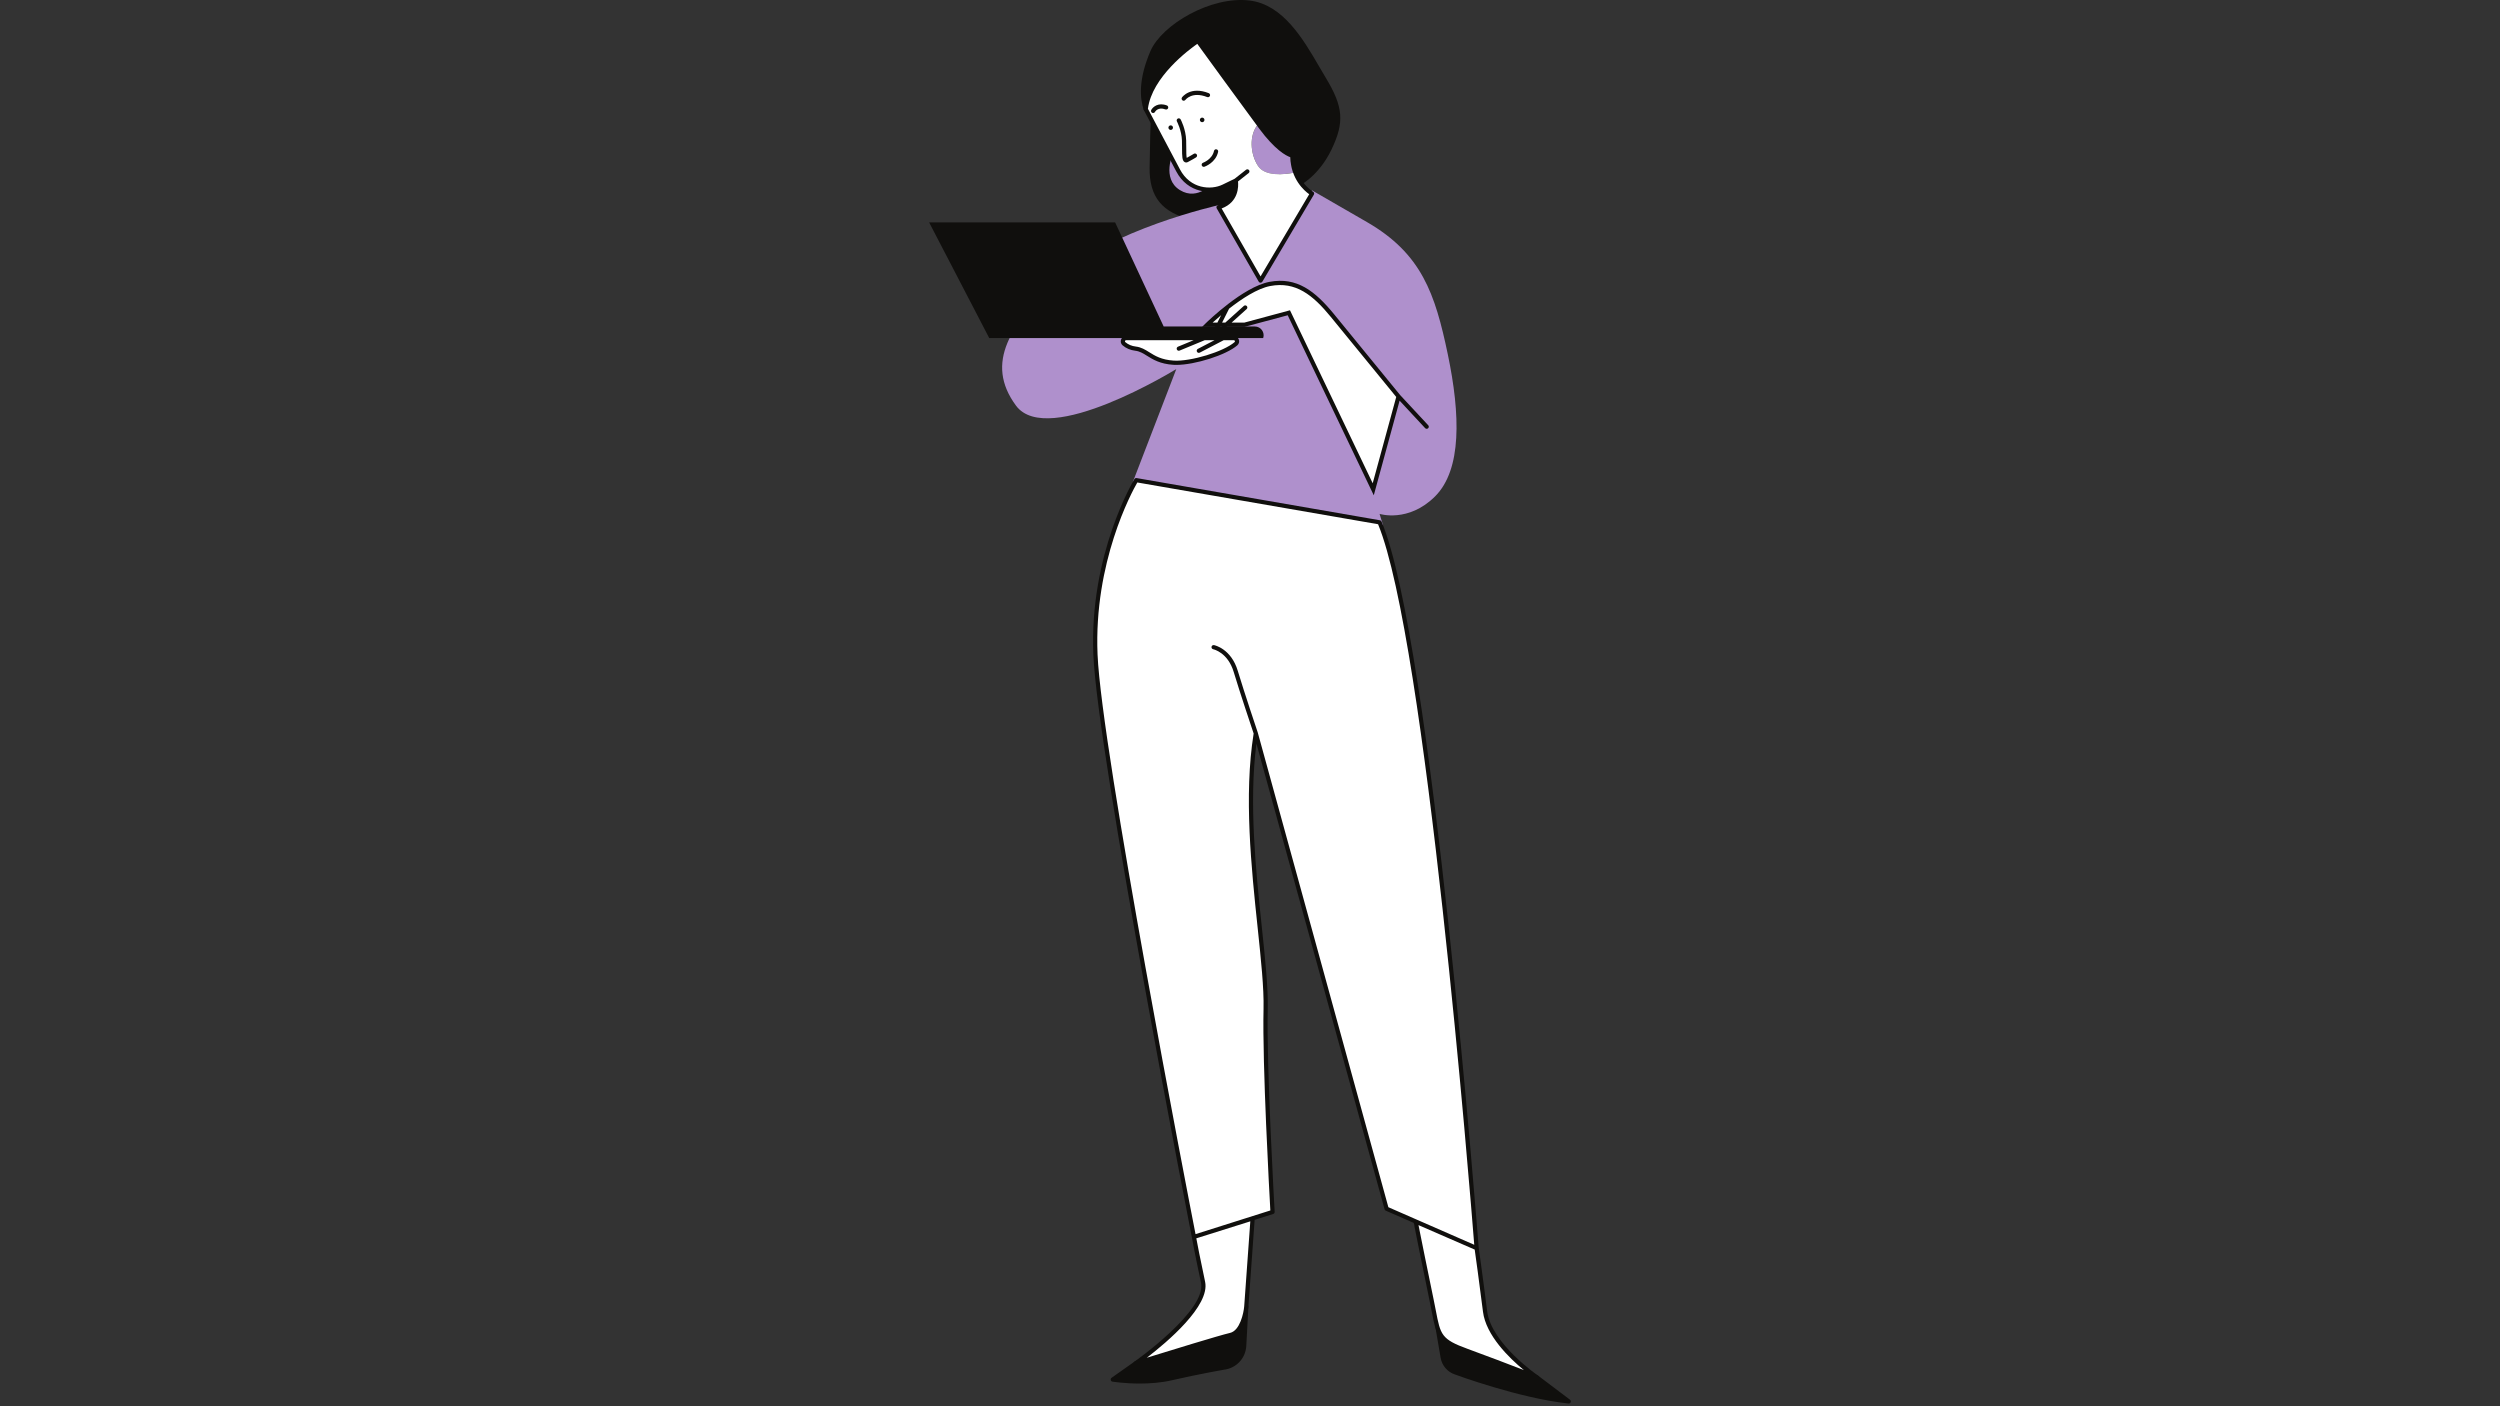
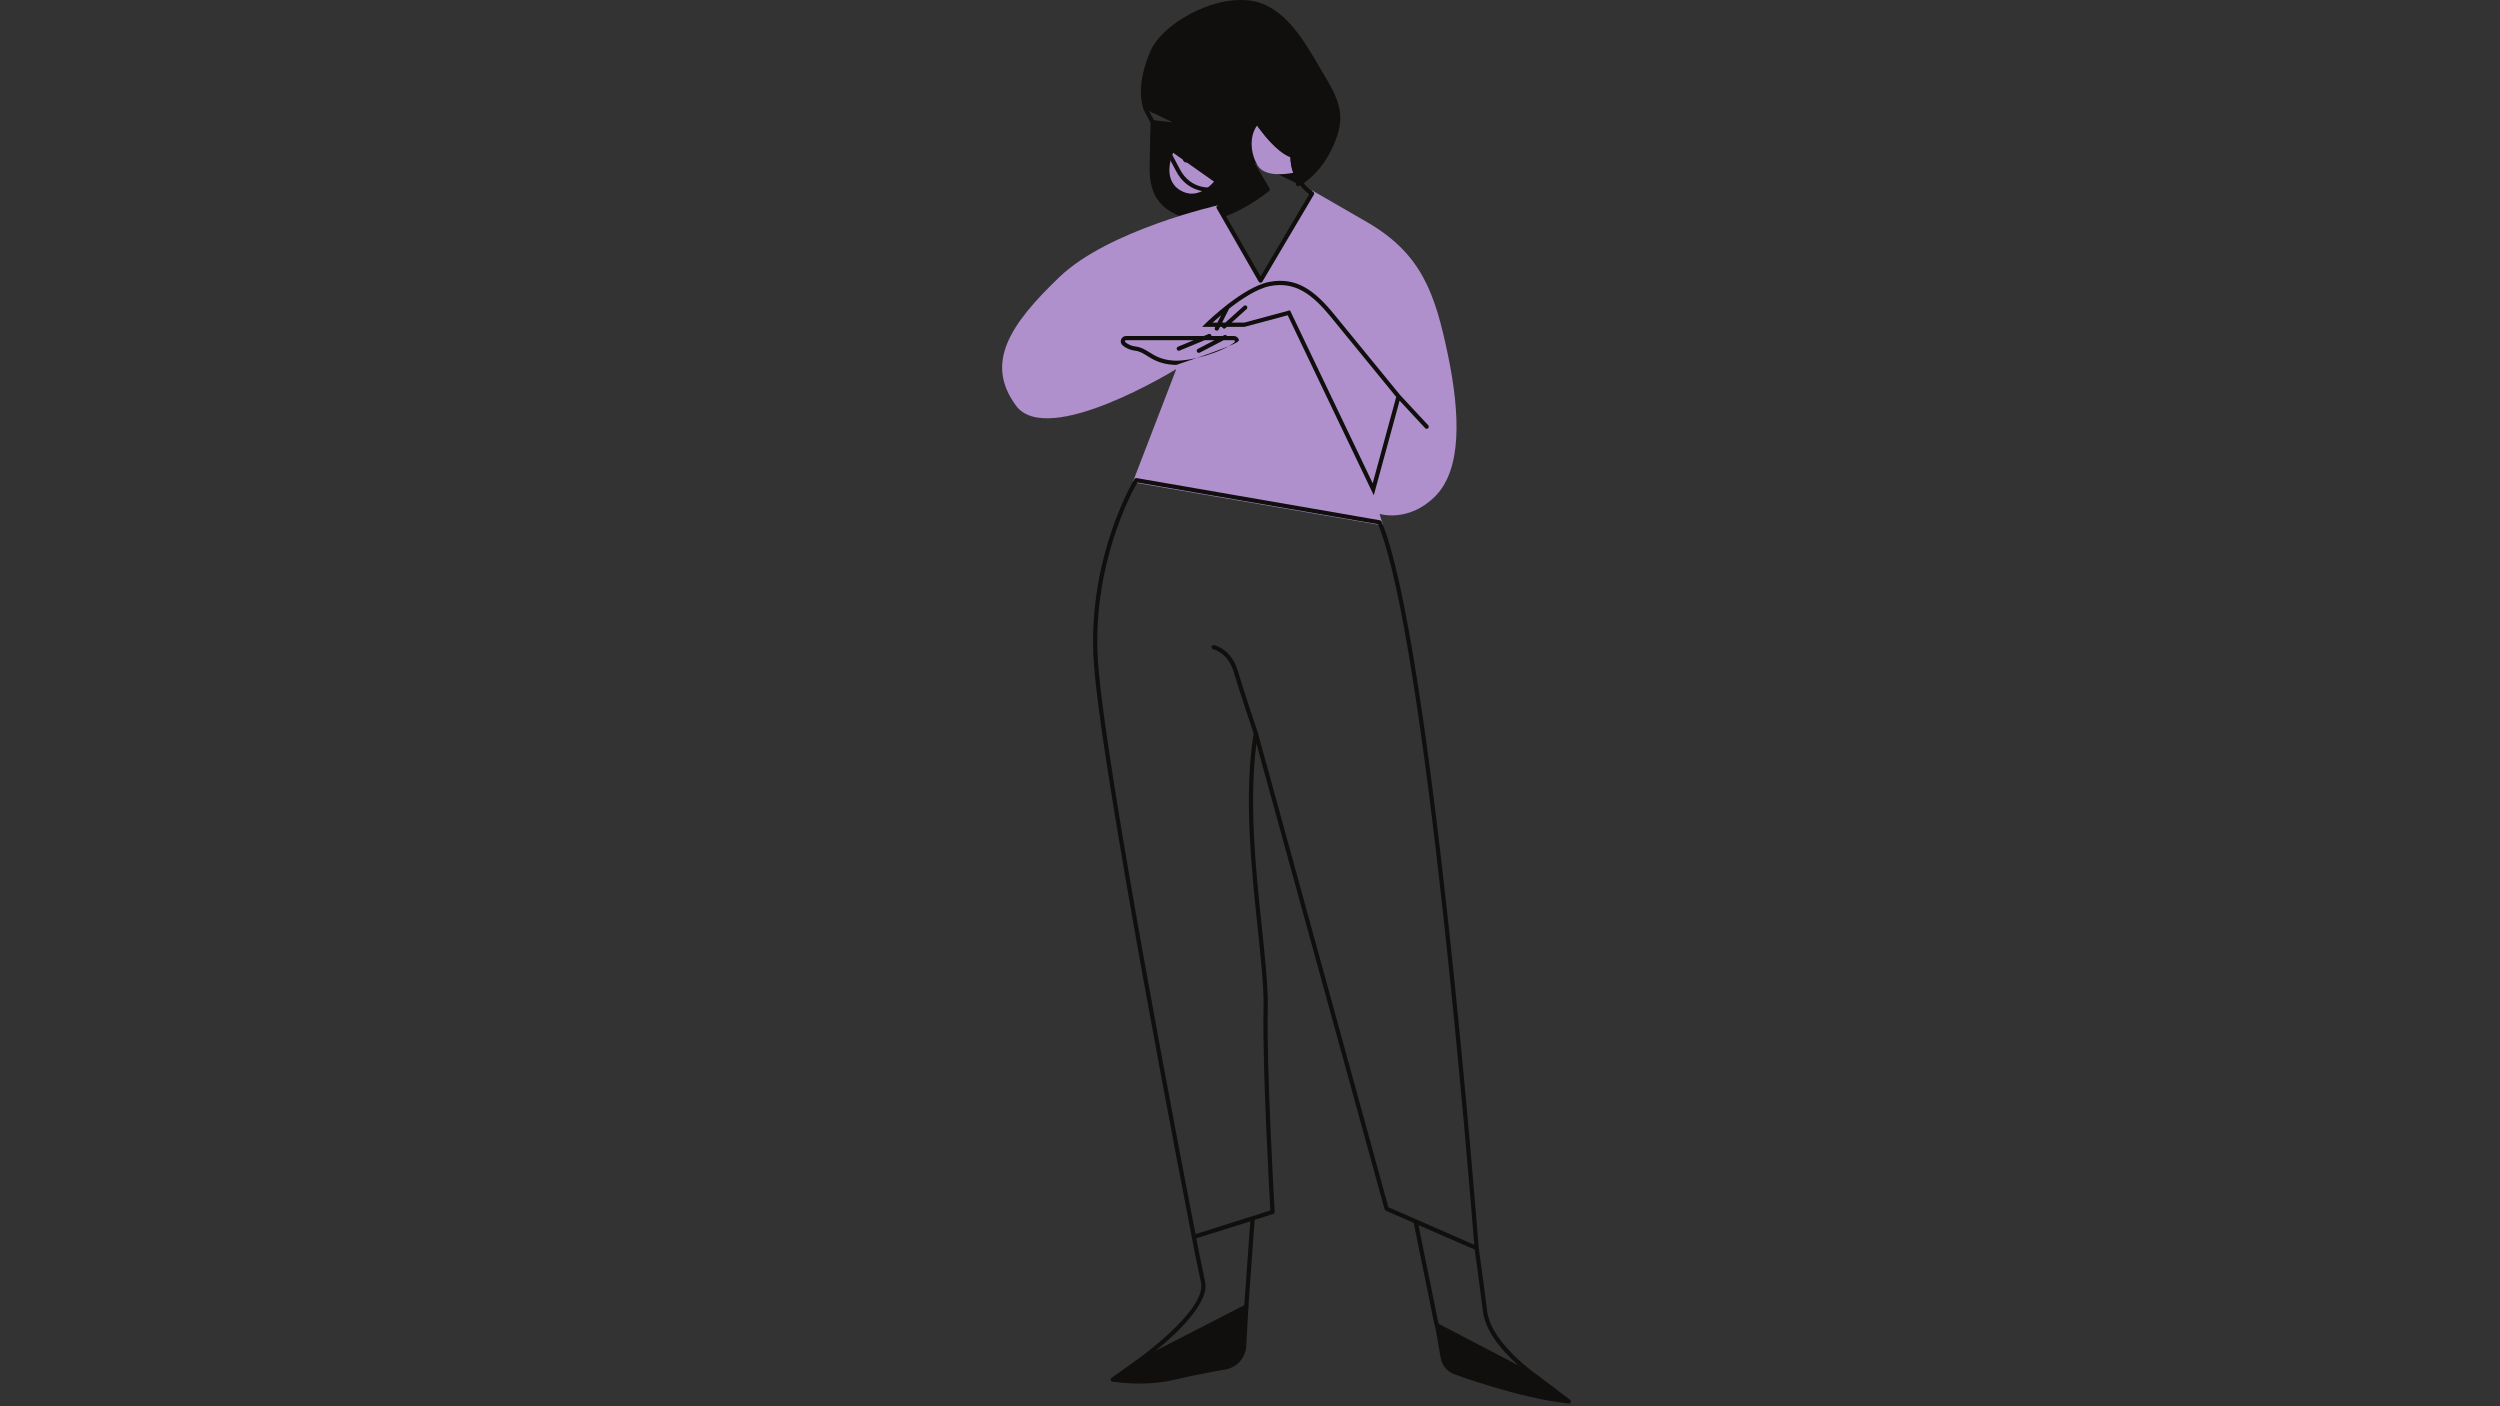
<svg xmlns="http://www.w3.org/2000/svg" width="1280" zoomAndPan="magnify" viewBox="0 0 960 540" height="720" preserveAspectRatio="xMidYMid meet" version="1.0">
  <rect x="0" y="0" width="960" height="540" fill="#333333" stroke="none" />
  <defs>
    <clipPath id="88d9f5542f">
      <path d="M 426 0 L 603.211 0 L 603.211 538.957 L 426 538.957 Z M 426 0 " clip-rule="nonzero" />
    </clipPath>
    <clipPath id="e6bf70bffc">
-       <path d="M 356.52 45 L 486 45 L 486 130 L 356.52 130 Z M 356.52 45 " clip-rule="nonzero" />
-     </clipPath>
+       </clipPath>
  </defs>
  <g clip-path="url(#88d9f5542f)">
    <path fill="#100f0d" d="M 506.633 25.68 C 500.445 15.039 492.738 1.797 479.891 0.203 C 464.949 -1.641 446.145 9.512 441.785 19.594 C 437.02 30.613 437.746 37.961 439.195 42.188 C 439.34 42.609 439.797 42.832 440.227 42.688 C 440.434 42.617 440.594 42.469 440.688 42.281 L 450.277 46.996 L 442.754 46.113 C 442.539 46.09 442.309 46.156 442.133 46.301 C 441.965 46.453 441.859 46.664 441.852 46.891 C 441.848 46.965 441.578 54.305 441.449 64.328 C 441.297 75.672 446.207 81.684 457.871 84.438 C 459.059 84.719 460.289 84.844 461.543 84.844 C 473.195 84.844 486.703 73.852 487.332 73.336 C 487.641 73.082 487.715 72.641 487.516 72.297 L 481.691 62.449 L 497.715 70.332 C 497.605 70.551 497.586 70.805 497.699 71.035 C 497.84 71.324 498.125 71.496 498.43 71.496 C 498.547 71.496 498.668 71.469 498.777 71.414 C 499.09 71.266 506.383 67.664 511.312 57.398 C 516.324 46.945 515.852 41.035 509.117 29.895 C 508.312 28.559 507.484 27.145 506.633 25.68 Z M 478.211 500.973 L 435.68 522.844 C 435.641 522.863 435.609 522.883 435.578 522.906 L 426.836 529.082 C 426.566 529.273 426.441 529.609 426.516 529.926 C 426.59 530.25 426.848 530.492 427.176 530.547 C 427.477 530.594 431.895 531.285 437.68 531.285 C 441.461 531.285 445.824 530.988 450 530.023 C 460.391 527.629 469.836 526 469.879 525.984 C 474.664 525.477 478.324 521.621 478.578 516.816 L 479.391 501.734 C 479.402 501.445 479.262 501.168 479.02 501.012 C 478.777 500.852 478.465 500.836 478.211 500.973 Z M 603.152 538.445 C 603.031 538.758 602.73 538.957 602.398 538.957 C 602.375 538.957 602.344 538.957 602.312 538.953 C 583.395 536.941 558.875 527.867 558.629 527.773 C 555.793 526.809 553.703 524.352 553.195 521.375 L 551.102 509.121 C 551.051 508.816 551.176 508.512 551.422 508.328 C 551.672 508.145 552 508.121 552.273 508.262 L 590.621 528.25 C 590.664 528.27 590.703 528.289 590.734 528.316 L 602.891 537.5 C 603.18 537.723 603.289 538.109 603.152 538.445 " fill-opacity="1" fill-rule="nonzero" />
  </g>
  <path fill="#af90cc" d="M 496.684 66.348 C 496.031 64.555 495.594 62.461 495.594 60.016 C 495.594 60.016 491.137 59.477 483.441 49.082 C 483.219 48.781 482.992 48.473 482.758 48.152 C 479.789 52.047 479.973 58.832 483.039 63.664 C 485.715 67.887 493.25 67.004 496.684 66.348 Z M 453.059 72.977 C 460.215 77.434 466.16 69.738 466.16 69.738 L 450.496 58.668 C 450.496 58.668 445.906 68.523 453.059 72.977 Z M 551.09 190.59 C 540.828 200.848 529.754 197.336 529.754 197.336 L 531.109 201.797 L 434.965 185.188 L 451.707 141.707 C 451.707 141.707 402.293 172.227 390.137 155.754 C 377.984 139.277 387.977 124.422 406.879 106.332 C 425.785 88.238 467.914 78.785 467.914 78.785 L 484.117 107.68 L 503.832 73.113 C 503.832 73.113 503.832 73.113 524.895 85.266 C 545.957 97.422 551.09 112.812 555.953 136.035 C 560.809 159.262 561.352 180.328 551.09 190.59 " fill-opacity="1" fill-rule="nonzero" />
-   <path fill="#ffffff" d="M 483.039 63.664 C 485.715 67.887 493.25 67.004 496.684 66.348 C 496.031 64.555 495.594 62.461 495.594 60.016 C 495.594 60.016 491.137 59.477 483.441 49.082 C 483.219 48.781 482.992 48.473 482.758 48.152 C 479.789 52.047 479.973 58.832 483.039 63.664 Z M 452.387 65.418 C 448.199 57.449 439.961 41.922 439.961 41.922 C 441.586 27.613 459.945 15.727 459.945 15.727 C 459.945 15.727 476.418 38.414 484.117 48.809 C 491.812 59.207 496.27 59.746 496.27 59.746 C 496.27 70.008 503.832 74.328 503.832 74.328 L 484.047 107.953 L 467.914 79.594 C 476.152 77.168 474.527 69.336 474.527 69.336 C 474.527 69.336 474.527 69.336 469.801 71.629 C 465.078 73.926 456.57 73.383 452.387 65.418 Z M 436.043 523.566 C 436.043 523.566 467.238 513.84 472.504 512.629 C 477.77 511.41 478.578 501.691 478.578 501.691 L 481.012 467.867 L 458.457 474.953 C 458.457 474.953 459.539 481.031 461.969 492.371 C 464.402 503.715 436.043 523.566 436.043 523.566 Z M 570.266 503.578 C 568.645 490.617 567.023 479.273 567.023 479.273 C 567.023 479.273 549.195 246.492 529.754 200.582 L 436.316 184.375 C 436.316 184.375 419.035 212.465 420.652 251.348 C 422.273 290.238 458.457 474.953 458.457 474.953 L 488.656 465.391 C 488.656 465.391 485.465 410.145 486.008 387.457 C 486.543 364.773 476.285 318.324 482.223 281.594 L 532.453 464.156 L 542.902 468.723 C 543.754 472.367 547.367 487.891 549.738 499.258 C 552.441 512.223 551.359 514.383 563.242 518.703 C 575.121 523.023 590.246 528.965 590.246 528.965 C 590.246 528.965 571.883 516.543 570.266 503.578 Z M 436.043 133.875 C 440.637 134.418 442.258 138.738 450.629 139.277 C 457.598 139.73 470.371 135.688 474.609 131.98 C 475.461 131.238 474.902 129.828 473.773 129.828 L 432.43 129.828 C 431.289 129.828 430.73 131.254 431.602 131.992 C 432.578 132.828 434.023 133.641 436.043 133.875 Z M 511.66 121.184 C 518.949 130.094 537.047 152.242 537.047 152.242 L 527.324 187.887 L 494.918 120.102 L 477.902 124.695 L 463.594 124.695 C 463.594 124.695 477.633 110.926 487.625 109.031 C 497.621 107.141 504.367 112.273 511.66 121.184 " fill-opacity="1" fill-rule="nonzero" />
  <g clip-path="url(#e6bf70bffc)">
    <path fill="#100f0d" d="M 449.547 49.891 C 450.035 49.891 450.426 49.5 450.426 49.012 C 450.426 48.527 450.035 48.137 449.547 48.137 C 449.062 48.137 448.672 48.527 448.672 49.012 C 448.672 49.5 449.062 49.891 449.547 49.891 Z M 461.633 46.922 C 462.117 46.922 462.512 46.527 462.512 46.043 C 462.512 45.559 462.117 45.164 461.633 45.164 C 461.148 45.164 460.754 45.559 460.754 46.043 C 460.754 46.527 461.148 46.922 461.633 46.922 Z M 485.062 129.828 L 379.871 129.828 L 356.785 85.402 L 428.211 85.402 L 446.848 125.371 L 481.848 125.371 C 484.156 125.371 485.789 127.633 485.062 129.828 " fill-opacity="1" fill-rule="nonzero" />
  </g>
-   <path fill="#100f0d" d="M 459.754 16.84 C 462.48 20.594 476.574 39.984 483.465 49.289 C 489.641 57.633 493.871 59.805 495.469 60.363 C 495.707 68.824 500.836 73.234 502.738 74.586 L 484.059 106.141 L 469.105 80.051 C 475.73 77.555 475.59 71.469 475.395 69.684 L 479.488 66.457 C 479.836 66.18 479.898 65.676 479.621 65.32 C 479.344 64.973 478.836 64.91 478.48 65.188 L 474.098 68.645 L 469.449 70.902 C 465.055 73.035 457.086 72.625 453.102 65.039 C 449.211 57.637 441.824 43.699 440.797 41.77 C 442.348 29.594 456.559 19.066 459.754 16.84 Z M 451.668 65.793 C 456.152 74.336 465.184 74.777 470.156 72.359 L 473.855 70.562 C 473.949 72.633 473.445 77.121 467.684 78.82 C 467.445 78.887 467.254 79.062 467.16 79.293 C 467.066 79.523 467.086 79.781 467.211 80 L 483.344 108.148 C 483.488 108.402 483.754 108.559 484.043 108.559 C 484.043 108.559 484.047 108.559 484.047 108.559 C 484.336 108.559 484.602 108.41 484.746 108.164 L 504.527 74.742 C 504.637 74.559 504.668 74.332 504.613 74.125 C 504.555 73.914 504.422 73.738 504.234 73.625 C 504.16 73.582 497.078 69.43 497.078 59.746 C 497.078 59.348 496.777 59.004 496.379 58.945 C 496.336 58.938 492.059 58.176 484.766 48.328 C 477.16 38.055 460.77 15.48 460.602 15.25 C 460.352 14.902 459.863 14.816 459.508 15.051 C 458.742 15.539 440.801 27.305 439.16 41.832 C 439.137 41.996 439.168 42.16 439.246 42.301 C 439.246 42.301 447.48 57.828 451.668 65.793 Z M 563.52 517.945 C 553.484 514.293 553.16 512.613 551.367 503.305 C 551.125 502.043 550.855 500.645 550.531 499.098 C 548.328 488.512 545.598 474.941 544.699 470.445 L 566.285 479.836 C 566.602 482.07 568.035 492.309 569.461 503.684 C 570.598 512.789 579.512 521.457 585.16 526.117 C 579.668 523.992 570.926 520.637 563.52 517.945 Z M 483.008 281.383 C 483.004 281.375 483 281.371 482.996 281.359 C 482.996 281.352 482.996 281.344 482.996 281.34 C 482.938 281.184 477.703 265.594 475.305 257.602 C 472.762 249.129 466.449 247.773 466.18 247.723 C 465.746 247.633 465.32 247.914 465.23 248.352 C 465.141 248.793 465.422 249.219 465.859 249.309 C 466.09 249.359 471.504 250.566 473.754 258.066 C 476.027 265.641 480.824 279.973 481.398 281.672 C 477.586 305.484 480.539 333.523 482.918 356.066 C 484.242 368.625 485.387 379.473 485.199 387.441 C 484.695 408.594 487.465 458.609 487.812 464.812 L 459.082 473.91 C 456.359 459.941 423.004 288.32 421.461 251.32 C 419.984 215.84 434.531 189.102 436.73 185.27 L 529.18 201.301 C 547.52 245.664 564.613 458.934 566.109 477.996 L 533.133 463.566 Z M 477.773 501.625 C 477.562 504.164 476.168 510.953 472.32 511.84 C 468.254 512.777 449.258 518.621 440.371 521.375 C 448.16 515.391 464.734 501.414 462.762 492.203 C 460.828 483.16 459.738 477.414 459.387 475.516 L 480.117 468.996 Z M 590.703 528.297 C 590.523 528.176 572.625 515.934 571.066 503.48 C 569.473 490.719 567.855 479.391 567.828 479.176 C 567.566 475.793 549.73 245.664 530.5 200.266 C 530.391 200.008 530.164 199.832 529.895 199.785 L 436.453 183.578 C 436.125 183.527 435.797 183.668 435.625 183.953 C 435.453 184.234 418.234 212.695 419.844 251.383 C 421.449 289.871 457.27 473.09 457.664 475.102 C 457.684 475.223 458.785 481.371 461.18 492.543 C 463.469 503.234 435.859 522.703 435.578 522.906 C 435.25 523.129 435.141 523.566 435.32 523.922 C 435.457 524.203 435.746 524.375 436.043 524.375 C 436.125 524.375 436.207 524.363 436.289 524.34 C 436.598 524.238 467.508 514.613 472.688 513.418 C 478.461 512.086 479.352 502.184 479.387 501.746 L 481.785 468.422 L 488.906 466.168 C 489.258 466.051 489.488 465.715 489.473 465.344 C 489.438 464.793 486.285 409.871 486.816 387.477 C 487.008 379.406 485.859 368.512 484.527 355.895 C 482.281 334.582 479.512 308.34 482.469 285.543 L 531.676 464.367 C 531.738 464.602 531.906 464.797 532.133 464.895 L 542.875 469.594 C 543.371 472.09 546.484 487.609 548.945 499.426 C 549.27 500.969 549.535 502.352 549.777 503.609 C 551.582 512.98 552.066 515.504 562.965 519.465 C 574.699 523.734 589.797 529.66 589.953 529.723 C 590.051 529.758 590.148 529.773 590.246 529.773 C 590.539 529.773 590.82 529.617 590.965 529.344 C 591.156 528.977 591.043 528.523 590.703 528.297 Z M 448.551 41.539 C 448.391 41.957 447.922 42.164 447.504 42.008 C 444.684 40.922 443.551 42.902 443.504 42.988 C 443.359 43.254 443.078 43.41 442.797 43.41 C 442.66 43.41 442.531 43.375 442.406 43.309 C 442.016 43.094 441.871 42.598 442.086 42.207 C 442.719 41.062 444.785 39.227 448.086 40.492 C 448.504 40.652 448.707 41.121 448.551 41.539 Z M 454.07 38.531 C 453.707 38.266 453.625 37.758 453.891 37.398 C 454.02 37.219 457.172 33.004 464.16 35.77 C 464.578 35.934 464.777 36.402 464.617 36.82 C 464.449 37.238 463.977 37.438 463.562 37.277 C 457.734 34.973 455.223 38.312 455.199 38.348 C 455.039 38.57 454.793 38.684 454.543 38.684 C 454.379 38.684 454.215 38.633 454.07 38.531 Z M 466.176 57.957 C 466.27 57.52 466.695 57.238 467.137 57.336 C 467.574 57.43 467.855 57.859 467.762 58.297 C 466.867 62.477 462.68 63.961 462.508 64.023 C 462.418 64.055 462.328 64.066 462.242 64.066 C 461.906 64.066 461.594 63.859 461.477 63.523 C 461.332 63.102 461.551 62.641 461.973 62.492 C 462.008 62.477 465.473 61.23 466.176 57.957 Z M 453.867 53.969 C 453.742 50.031 451.961 46.66 451.938 46.625 C 451.73 46.234 451.879 45.746 452.27 45.531 C 452.664 45.316 453.156 45.469 453.367 45.859 C 453.449 46.008 455.352 49.59 455.488 53.914 C 455.523 54.902 455.523 55.887 455.527 56.801 C 455.527 58.133 455.531 59.887 455.703 60.625 C 456.953 59.969 458.426 59.066 458.441 59.055 C 458.82 58.82 459.324 58.941 459.559 59.324 C 459.789 59.703 459.672 60.203 459.289 60.438 C 459.219 60.484 457.488 61.547 456.125 62.227 C 455.883 62.348 455.672 62.391 455.488 62.391 C 455.207 62.391 454.992 62.289 454.867 62.211 C 453.953 61.652 453.91 60.148 453.902 56.801 C 453.902 55.902 453.902 54.941 453.867 53.969 Z M 432.012 130.934 C 432.039 130.867 432.145 130.637 432.43 130.637 L 458.367 130.637 L 452.344 133.129 C 451.93 133.301 451.734 133.773 451.906 134.188 C 452.035 134.496 452.336 134.688 452.656 134.688 C 452.758 134.688 452.863 134.668 452.965 134.625 L 462.605 130.637 L 466.383 130.637 L 459.977 133.969 C 459.578 134.172 459.426 134.664 459.629 135.059 C 459.773 135.336 460.062 135.5 460.352 135.5 C 460.477 135.5 460.605 135.469 460.727 135.406 L 469.895 130.637 L 473.773 130.637 C 474.055 130.637 474.156 130.859 474.184 130.926 C 474.223 131.023 474.254 131.211 474.074 131.371 C 469.879 135.043 457.211 138.891 450.684 138.469 C 445.973 138.168 443.512 136.625 441.332 135.266 C 439.73 134.262 438.223 133.316 436.141 133.074 C 434.586 132.891 433.234 132.32 432.121 131.375 C 431.941 131.219 431.977 131.031 432.012 130.934 Z M 435.949 134.68 C 437.668 134.887 438.969 135.695 440.473 136.637 C 442.695 138.027 445.461 139.754 450.574 140.09 C 450.938 140.109 451.316 140.121 451.707 140.121 C 458.871 140.121 470.859 136.34 475.145 132.594 C 475.785 132.031 476.004 131.156 475.699 130.355 C 475.395 129.543 474.637 129.016 473.773 129.016 L 471.168 129.016 C 470.957 128.648 470.488 128.5 470.105 128.703 L 469.5 129.016 L 465.211 129.016 C 465.211 128.914 465.191 128.809 465.148 128.707 C 464.977 128.293 464.504 128.098 464.094 128.266 L 462.285 129.016 L 432.43 129.016 C 431.555 129.016 430.793 129.551 430.492 130.375 C 430.195 131.184 430.422 132.059 431.07 132.609 C 432.434 133.766 434.074 134.465 435.949 134.68 Z M 511.035 121.695 C 517.809 129.977 533.898 149.672 536.152 152.43 L 527.117 185.574 L 495.355 119.148 L 477.797 123.887 L 472.934 123.887 L 478.715 118.68 C 479.047 118.383 479.074 117.871 478.777 117.539 C 478.477 117.199 477.965 117.176 477.633 117.477 L 470.512 123.887 L 469.289 123.887 L 471.973 118.527 C 476.723 114.809 482.805 110.766 487.777 109.828 C 497.527 107.984 504.117 113.242 511.035 121.695 Z M 465.637 123.887 C 466.457 123.137 467.586 122.133 468.918 121.008 L 467.48 123.887 Z M 487.477 108.234 C 477.355 110.148 463.605 123.547 463.023 124.117 L 461.609 125.508 L 466.668 125.508 L 466.512 125.816 C 466.312 126.219 466.473 126.703 466.875 126.902 C 466.988 126.965 467.113 126.988 467.238 126.988 C 467.535 126.988 467.82 126.828 467.961 126.543 L 468.48 125.508 L 469.289 125.508 C 469.316 125.652 469.363 125.797 469.473 125.91 C 469.633 126.09 469.852 126.18 470.074 126.18 C 470.266 126.18 470.457 126.109 470.617 125.969 L 471.133 125.508 L 477.906 125.508 L 494.48 121.062 L 527.531 190.199 L 537.445 153.855 L 547.254 164.406 C 547.414 164.578 547.633 164.664 547.848 164.664 C 548.047 164.664 548.242 164.59 548.398 164.445 C 548.727 164.145 548.746 163.629 548.441 163.305 L 537.652 151.703 C 537.219 151.172 519.492 129.473 512.289 120.668 C 505.004 111.77 497.996 106.25 487.477 108.234 " fill-opacity="1" fill-rule="nonzero" />
+   <path fill="#100f0d" d="M 459.754 16.84 C 462.48 20.594 476.574 39.984 483.465 49.289 C 489.641 57.633 493.871 59.805 495.469 60.363 C 495.707 68.824 500.836 73.234 502.738 74.586 L 484.059 106.141 L 469.105 80.051 C 475.73 77.555 475.59 71.469 475.395 69.684 L 479.488 66.457 C 479.836 66.18 479.898 65.676 479.621 65.32 C 479.344 64.973 478.836 64.91 478.48 65.188 L 474.098 68.645 L 469.449 70.902 C 465.055 73.035 457.086 72.625 453.102 65.039 C 449.211 57.637 441.824 43.699 440.797 41.77 C 442.348 29.594 456.559 19.066 459.754 16.84 Z M 451.668 65.793 C 456.152 74.336 465.184 74.777 470.156 72.359 L 473.855 70.562 C 473.949 72.633 473.445 77.121 467.684 78.82 C 467.445 78.887 467.254 79.062 467.16 79.293 C 467.066 79.523 467.086 79.781 467.211 80 L 483.344 108.148 C 483.488 108.402 483.754 108.559 484.043 108.559 C 484.043 108.559 484.047 108.559 484.047 108.559 C 484.336 108.559 484.602 108.41 484.746 108.164 L 504.527 74.742 C 504.637 74.559 504.668 74.332 504.613 74.125 C 504.555 73.914 504.422 73.738 504.234 73.625 C 504.16 73.582 497.078 69.43 497.078 59.746 C 497.078 59.348 496.777 59.004 496.379 58.945 C 496.336 58.938 492.059 58.176 484.766 48.328 C 477.16 38.055 460.77 15.48 460.602 15.25 C 460.352 14.902 459.863 14.816 459.508 15.051 C 458.742 15.539 440.801 27.305 439.16 41.832 C 439.137 41.996 439.168 42.16 439.246 42.301 C 439.246 42.301 447.48 57.828 451.668 65.793 Z M 563.52 517.945 C 553.484 514.293 553.16 512.613 551.367 503.305 C 551.125 502.043 550.855 500.645 550.531 499.098 C 548.328 488.512 545.598 474.941 544.699 470.445 L 566.285 479.836 C 566.602 482.07 568.035 492.309 569.461 503.684 C 570.598 512.789 579.512 521.457 585.16 526.117 C 579.668 523.992 570.926 520.637 563.52 517.945 Z M 483.008 281.383 C 483.004 281.375 483 281.371 482.996 281.359 C 482.996 281.352 482.996 281.344 482.996 281.34 C 482.938 281.184 477.703 265.594 475.305 257.602 C 472.762 249.129 466.449 247.773 466.18 247.723 C 465.746 247.633 465.32 247.914 465.23 248.352 C 465.141 248.793 465.422 249.219 465.859 249.309 C 466.09 249.359 471.504 250.566 473.754 258.066 C 476.027 265.641 480.824 279.973 481.398 281.672 C 477.586 305.484 480.539 333.523 482.918 356.066 C 484.242 368.625 485.387 379.473 485.199 387.441 C 484.695 408.594 487.465 458.609 487.812 464.812 L 459.082 473.91 C 456.359 459.941 423.004 288.32 421.461 251.32 C 419.984 215.84 434.531 189.102 436.73 185.27 L 529.18 201.301 C 547.52 245.664 564.613 458.934 566.109 477.996 L 533.133 463.566 Z M 477.773 501.625 C 477.562 504.164 476.168 510.953 472.32 511.84 C 468.254 512.777 449.258 518.621 440.371 521.375 C 448.16 515.391 464.734 501.414 462.762 492.203 C 460.828 483.16 459.738 477.414 459.387 475.516 L 480.117 468.996 Z M 590.703 528.297 C 590.523 528.176 572.625 515.934 571.066 503.48 C 569.473 490.719 567.855 479.391 567.828 479.176 C 567.566 475.793 549.73 245.664 530.5 200.266 C 530.391 200.008 530.164 199.832 529.895 199.785 L 436.453 183.578 C 436.125 183.527 435.797 183.668 435.625 183.953 C 435.453 184.234 418.234 212.695 419.844 251.383 C 421.449 289.871 457.27 473.09 457.664 475.102 C 457.684 475.223 458.785 481.371 461.18 492.543 C 463.469 503.234 435.859 522.703 435.578 522.906 C 435.25 523.129 435.141 523.566 435.32 523.922 C 435.457 524.203 435.746 524.375 436.043 524.375 C 436.125 524.375 436.207 524.363 436.289 524.34 C 436.598 524.238 467.508 514.613 472.688 513.418 C 478.461 512.086 479.352 502.184 479.387 501.746 L 481.785 468.422 L 488.906 466.168 C 489.258 466.051 489.488 465.715 489.473 465.344 C 489.438 464.793 486.285 409.871 486.816 387.477 C 487.008 379.406 485.859 368.512 484.527 355.895 C 482.281 334.582 479.512 308.34 482.469 285.543 L 531.676 464.367 C 531.738 464.602 531.906 464.797 532.133 464.895 L 542.875 469.594 C 543.371 472.09 546.484 487.609 548.945 499.426 C 549.27 500.969 549.535 502.352 549.777 503.609 C 551.582 512.98 552.066 515.504 562.965 519.465 C 574.699 523.734 589.797 529.66 589.953 529.723 C 590.051 529.758 590.148 529.773 590.246 529.773 C 590.539 529.773 590.82 529.617 590.965 529.344 C 591.156 528.977 591.043 528.523 590.703 528.297 Z M 448.551 41.539 C 448.391 41.957 447.922 42.164 447.504 42.008 C 444.684 40.922 443.551 42.902 443.504 42.988 C 443.359 43.254 443.078 43.41 442.797 43.41 C 442.66 43.41 442.531 43.375 442.406 43.309 C 442.016 43.094 441.871 42.598 442.086 42.207 C 442.719 41.062 444.785 39.227 448.086 40.492 C 448.504 40.652 448.707 41.121 448.551 41.539 Z M 454.07 38.531 C 453.707 38.266 453.625 37.758 453.891 37.398 C 454.02 37.219 457.172 33.004 464.16 35.77 C 464.578 35.934 464.777 36.402 464.617 36.82 C 464.449 37.238 463.977 37.438 463.562 37.277 C 457.734 34.973 455.223 38.312 455.199 38.348 C 455.039 38.57 454.793 38.684 454.543 38.684 C 454.379 38.684 454.215 38.633 454.07 38.531 Z M 466.176 57.957 C 466.27 57.52 466.695 57.238 467.137 57.336 C 467.574 57.43 467.855 57.859 467.762 58.297 C 466.867 62.477 462.68 63.961 462.508 64.023 C 462.418 64.055 462.328 64.066 462.242 64.066 C 461.906 64.066 461.594 63.859 461.477 63.523 C 461.332 63.102 461.551 62.641 461.973 62.492 C 462.008 62.477 465.473 61.23 466.176 57.957 Z M 453.867 53.969 C 453.742 50.031 451.961 46.66 451.938 46.625 C 451.73 46.234 451.879 45.746 452.27 45.531 C 452.664 45.316 453.156 45.469 453.367 45.859 C 453.449 46.008 455.352 49.59 455.488 53.914 C 455.523 54.902 455.523 55.887 455.527 56.801 C 455.527 58.133 455.531 59.887 455.703 60.625 C 456.953 59.969 458.426 59.066 458.441 59.055 C 458.82 58.82 459.324 58.941 459.559 59.324 C 459.789 59.703 459.672 60.203 459.289 60.438 C 459.219 60.484 457.488 61.547 456.125 62.227 C 455.883 62.348 455.672 62.391 455.488 62.391 C 455.207 62.391 454.992 62.289 454.867 62.211 C 453.953 61.652 453.91 60.148 453.902 56.801 C 453.902 55.902 453.902 54.941 453.867 53.969 Z M 432.012 130.934 C 432.039 130.867 432.145 130.637 432.43 130.637 L 458.367 130.637 L 452.344 133.129 C 451.93 133.301 451.734 133.773 451.906 134.188 C 452.035 134.496 452.336 134.688 452.656 134.688 C 452.758 134.688 452.863 134.668 452.965 134.625 L 462.605 130.637 L 466.383 130.637 L 459.977 133.969 C 459.578 134.172 459.426 134.664 459.629 135.059 C 459.773 135.336 460.062 135.5 460.352 135.5 C 460.477 135.5 460.605 135.469 460.727 135.406 L 469.895 130.637 L 473.773 130.637 C 474.055 130.637 474.156 130.859 474.184 130.926 C 474.223 131.023 474.254 131.211 474.074 131.371 C 469.879 135.043 457.211 138.891 450.684 138.469 C 445.973 138.168 443.512 136.625 441.332 135.266 C 439.73 134.262 438.223 133.316 436.141 133.074 C 434.586 132.891 433.234 132.32 432.121 131.375 C 431.941 131.219 431.977 131.031 432.012 130.934 Z M 435.949 134.68 C 437.668 134.887 438.969 135.695 440.473 136.637 C 442.695 138.027 445.461 139.754 450.574 140.09 C 450.938 140.109 451.316 140.121 451.707 140.121 C 475.785 132.031 476.004 131.156 475.699 130.355 C 475.395 129.543 474.637 129.016 473.773 129.016 L 471.168 129.016 C 470.957 128.648 470.488 128.5 470.105 128.703 L 469.5 129.016 L 465.211 129.016 C 465.211 128.914 465.191 128.809 465.148 128.707 C 464.977 128.293 464.504 128.098 464.094 128.266 L 462.285 129.016 L 432.43 129.016 C 431.555 129.016 430.793 129.551 430.492 130.375 C 430.195 131.184 430.422 132.059 431.07 132.609 C 432.434 133.766 434.074 134.465 435.949 134.68 Z M 511.035 121.695 C 517.809 129.977 533.898 149.672 536.152 152.43 L 527.117 185.574 L 495.355 119.148 L 477.797 123.887 L 472.934 123.887 L 478.715 118.68 C 479.047 118.383 479.074 117.871 478.777 117.539 C 478.477 117.199 477.965 117.176 477.633 117.477 L 470.512 123.887 L 469.289 123.887 L 471.973 118.527 C 476.723 114.809 482.805 110.766 487.777 109.828 C 497.527 107.984 504.117 113.242 511.035 121.695 Z M 465.637 123.887 C 466.457 123.137 467.586 122.133 468.918 121.008 L 467.48 123.887 Z M 487.477 108.234 C 477.355 110.148 463.605 123.547 463.023 124.117 L 461.609 125.508 L 466.668 125.508 L 466.512 125.816 C 466.312 126.219 466.473 126.703 466.875 126.902 C 466.988 126.965 467.113 126.988 467.238 126.988 C 467.535 126.988 467.82 126.828 467.961 126.543 L 468.48 125.508 L 469.289 125.508 C 469.316 125.652 469.363 125.797 469.473 125.91 C 469.633 126.09 469.852 126.18 470.074 126.18 C 470.266 126.18 470.457 126.109 470.617 125.969 L 471.133 125.508 L 477.906 125.508 L 494.48 121.062 L 527.531 190.199 L 537.445 153.855 L 547.254 164.406 C 547.414 164.578 547.633 164.664 547.848 164.664 C 548.047 164.664 548.242 164.59 548.398 164.445 C 548.727 164.145 548.746 163.629 548.441 163.305 L 537.652 151.703 C 537.219 151.172 519.492 129.473 512.289 120.668 C 505.004 111.77 497.996 106.25 487.477 108.234 " fill-opacity="1" fill-rule="nonzero" />
</svg>